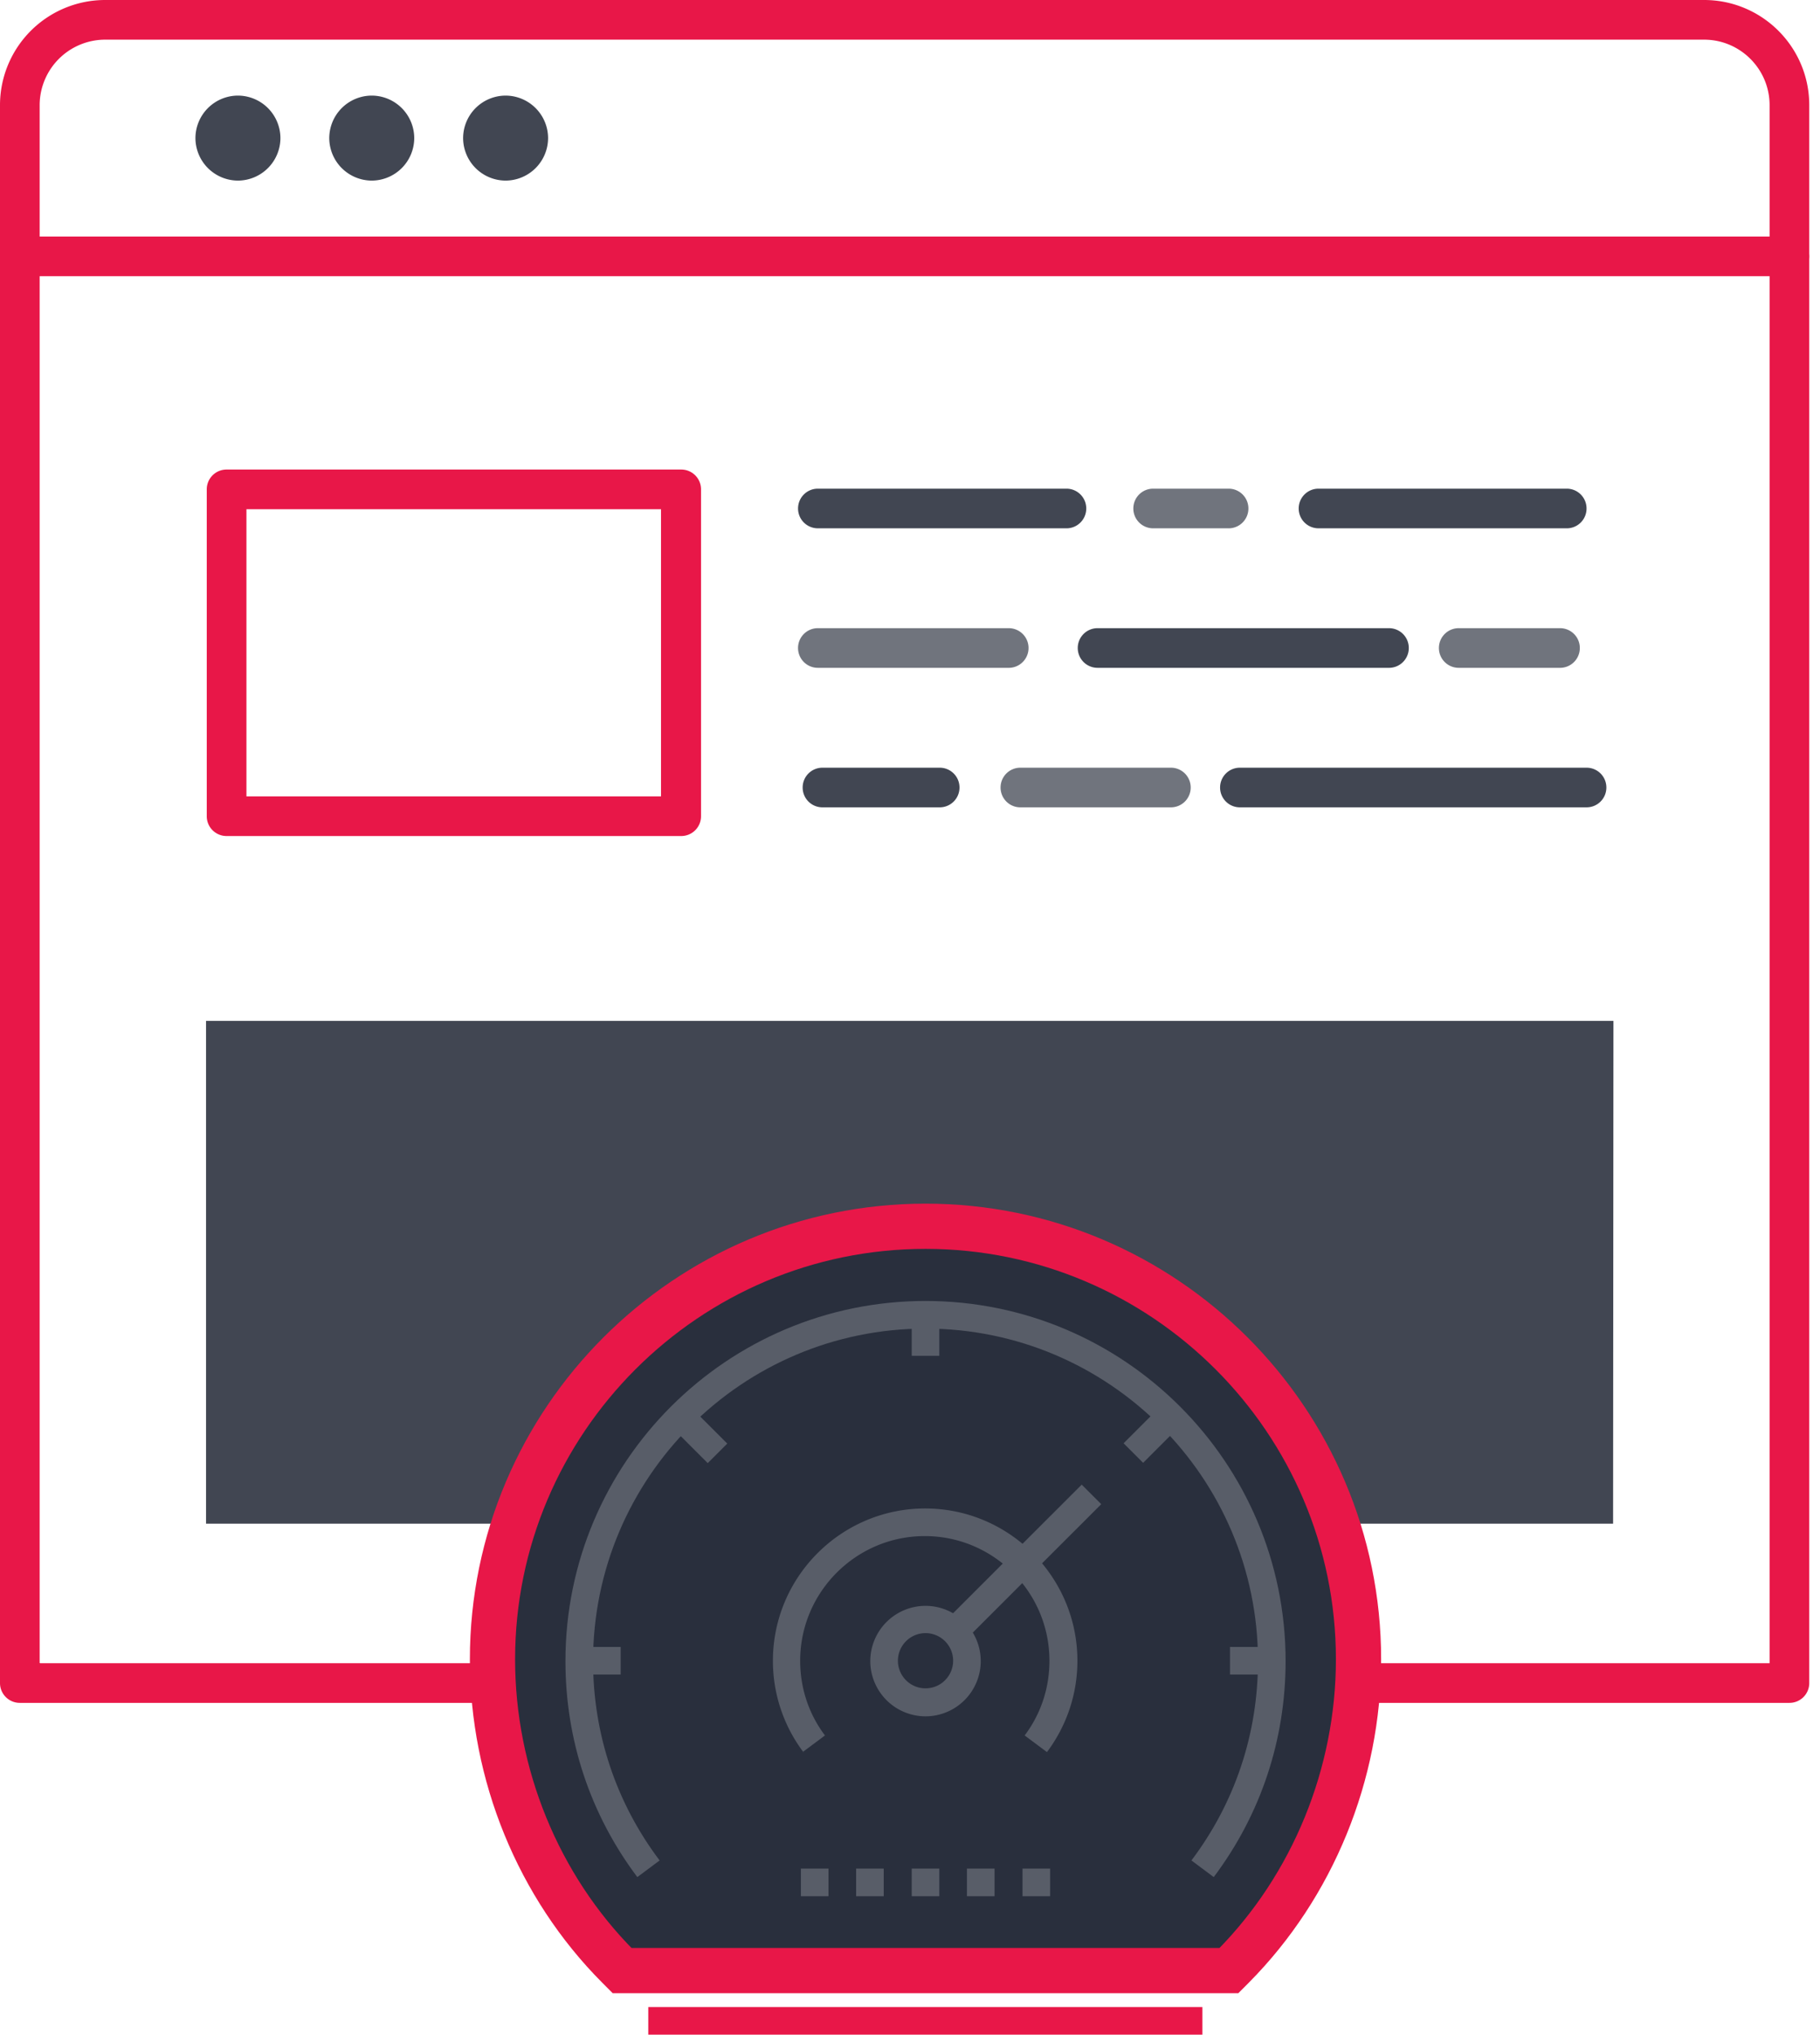
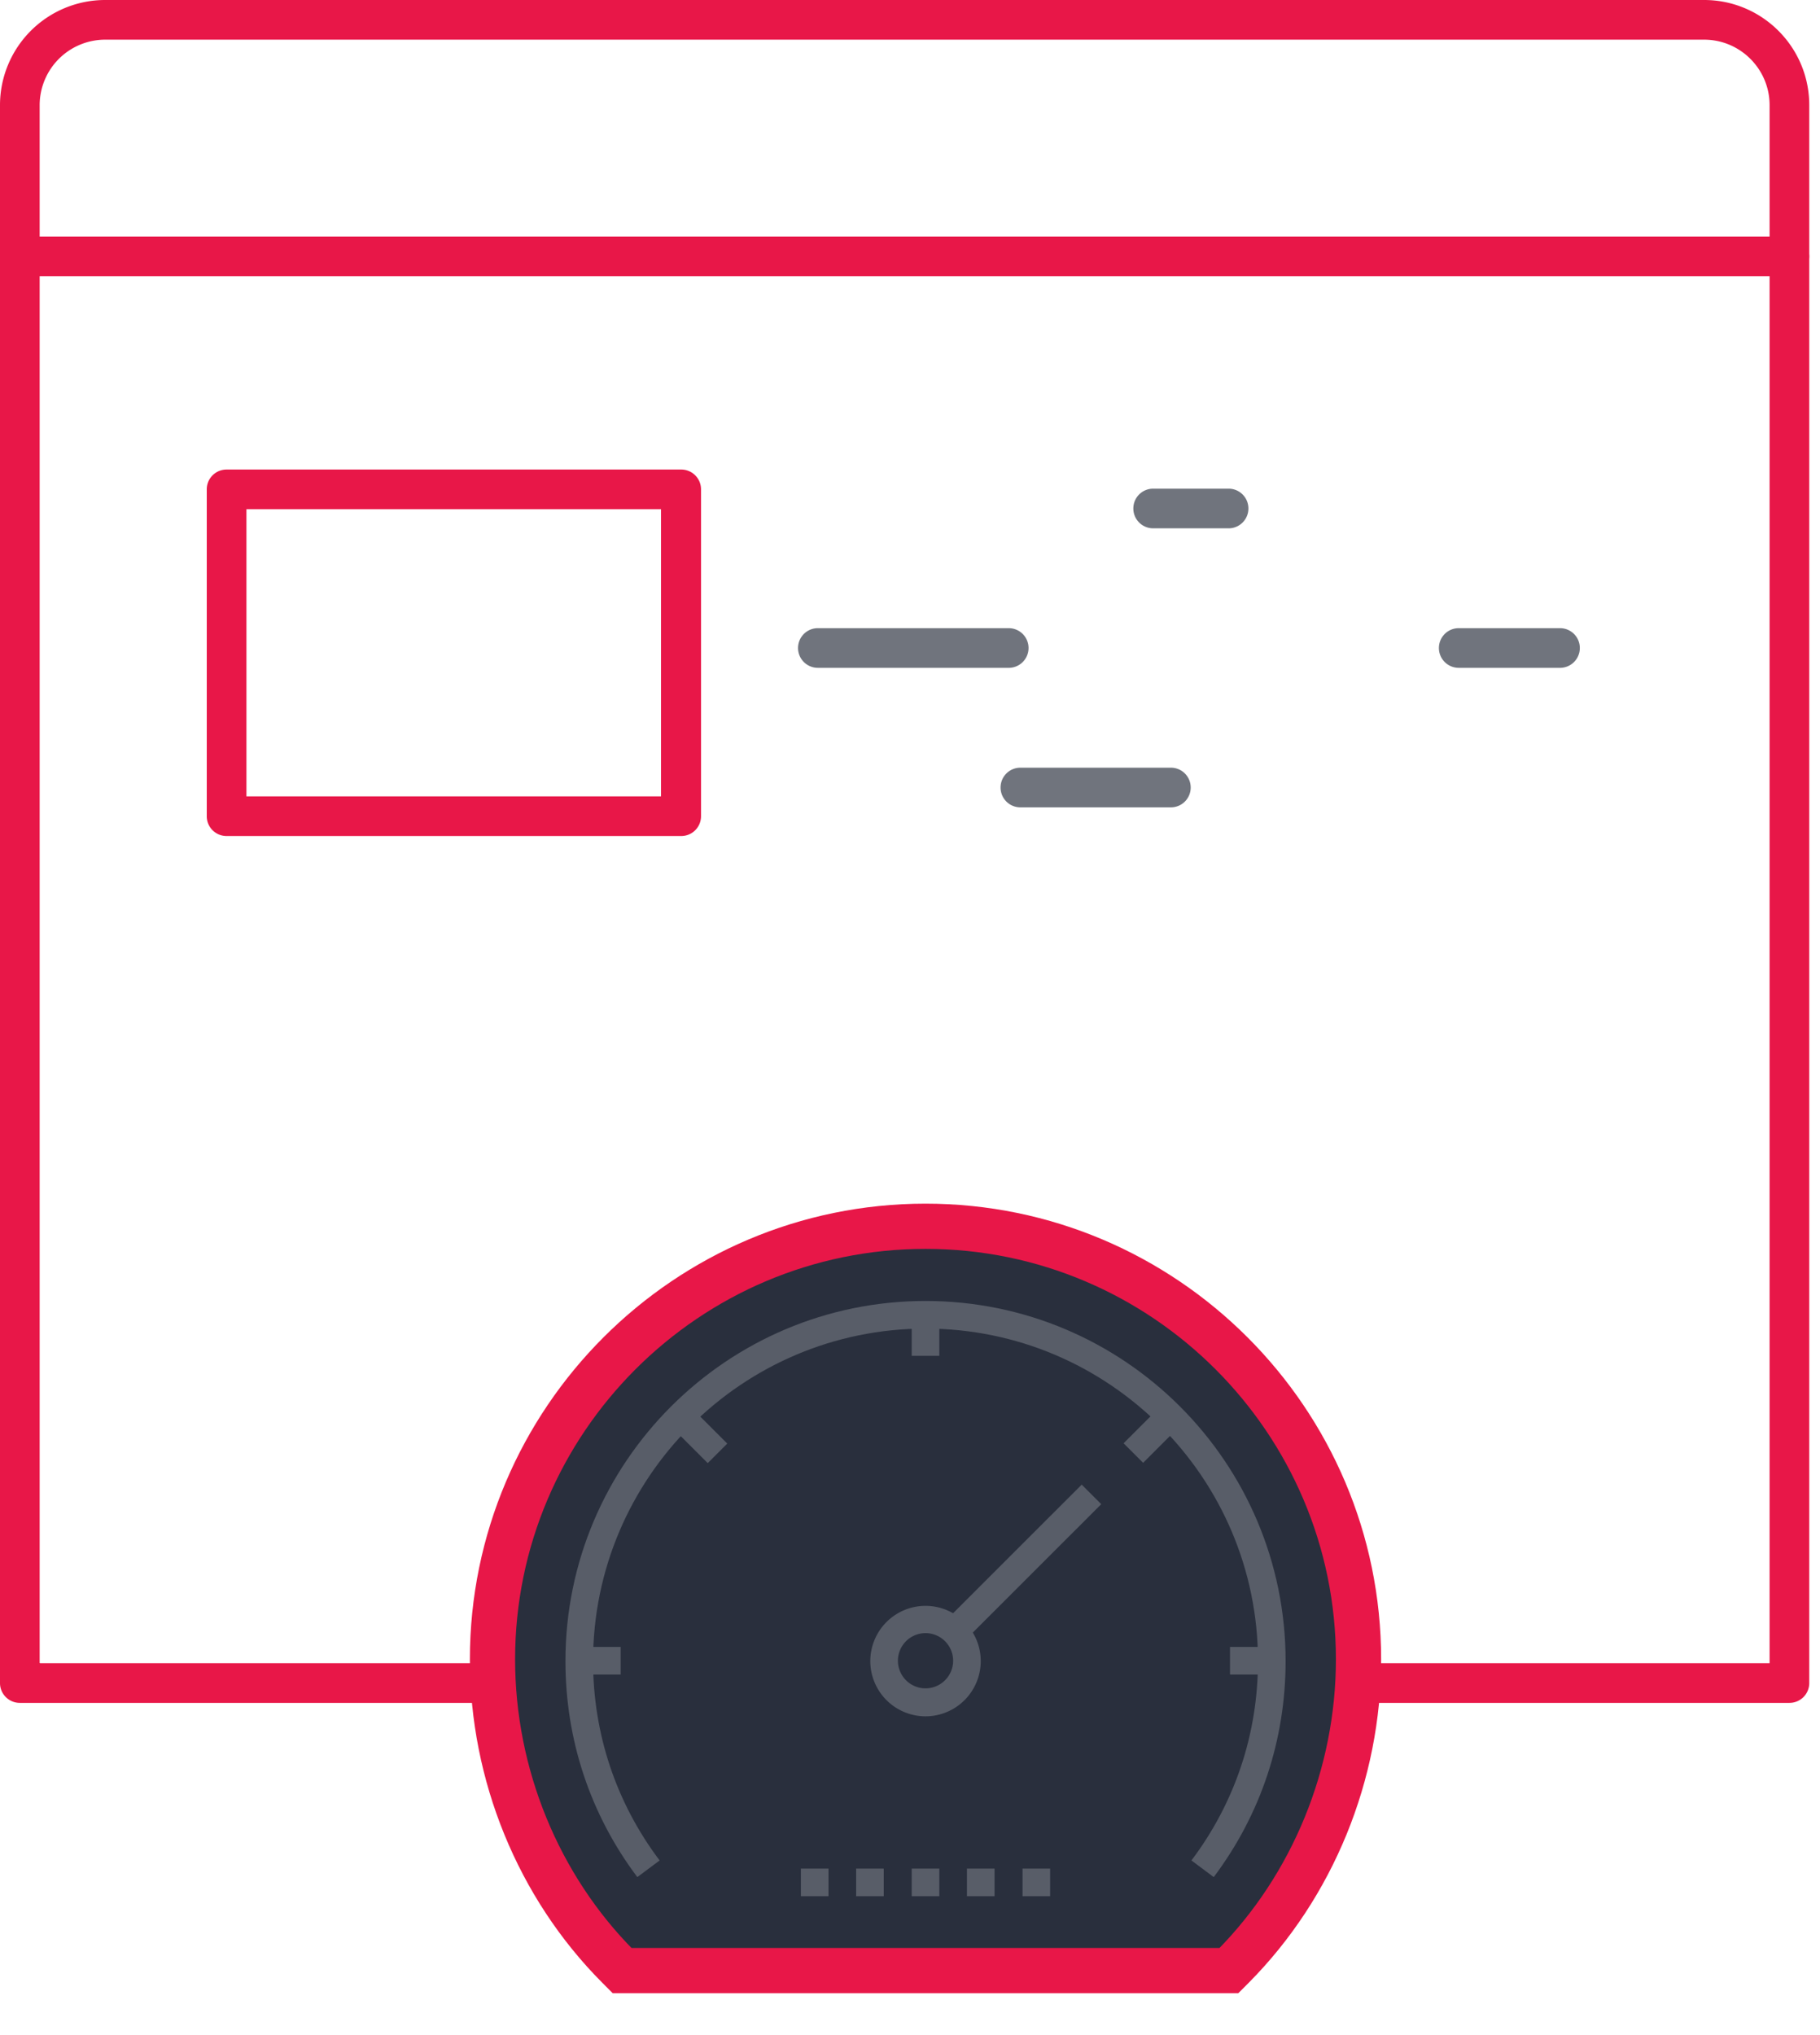
<svg xmlns="http://www.w3.org/2000/svg" fill="none" viewBox="0 0 161 180">
  <g clip-path="url(#a)">
    <path fill="#E81748" d="M158.295 150.621H1.755c-.972 0-1.755-.783-1.755-1.754V9.302A9.303 9.303 0 0 1 9.302 0h141.445c5.136 0 9.302 4.166 9.302 9.302v139.565c0 .971-.783 1.754-1.754 1.754ZM3.539 147.113h153.002V9.303c0-3.195-2.6-5.795-5.794-5.795H9.302a5.801 5.801 0 0 0-5.794 5.794v137.78l.031.031Z" />
-     <path fill="#414652" d="M24.806 12.215a3.77 3.77 0 0 0-3.758-3.759 3.77 3.77 0 0 0-3.759 3.759 3.77 3.77 0 0 0 3.759 3.758 3.77 3.77 0 0 0 3.758-3.758ZM36.644 12.215a3.77 3.77 0 0 0-3.758-3.759 3.77 3.77 0 0 0-3.759 3.759 3.77 3.77 0 0 0 3.759 3.758 3.77 3.77 0 0 0 3.758-3.758ZM48.484 12.215a3.77 3.77 0 0 0-3.758-3.759 3.77 3.77 0 0 0-3.758 3.759 3.77 3.77 0 0 0 3.758 3.758 3.77 3.77 0 0 0 3.758-3.758ZM142.697 134.773H18.228V90.297h124.5l-.031 44.476Z" />
    <path fill="#E81748" d="M158.295 24.43H1.754C.783 24.43 0 23.647 0 22.676c0-.97.783-1.754 1.754-1.754h156.541c.97 0 1.753.783 1.753 1.754a1.75 1.75 0 0 1-1.753 1.754ZM60.23 73.948H20.044a1.751 1.751 0 0 1-1.754-1.754V43.285c0-.97.783-1.754 1.754-1.754h40.216c.97 0 1.754.783 1.754 1.754v28.91c0 .97-.783 1.753-1.754 1.753h-.032ZM21.798 70.44h36.676V45.04H21.8V70.44Z" />
    <path fill="#70747D" d="M108.682 46.73h-6.671a1.751 1.751 0 0 1-1.754-1.753c0-.971.783-1.754 1.754-1.754h6.671c.971 0 1.754.783 1.754 1.754 0 .97-.783 1.754-1.754 1.754Z" />
-     <path fill="#414652" d="M138.595 46.73h-21.956a1.751 1.751 0 0 1-1.754-1.753c0-.971.783-1.754 1.754-1.754h21.956c.97 0 1.753.783 1.753 1.754a1.75 1.75 0 0 1-1.753 1.754ZM94.338 46.73H72.351a1.751 1.751 0 0 1-1.754-1.753c0-.971.783-1.754 1.754-1.754h21.987c.97 0 1.754.783 1.754 1.754 0 .97-.783 1.754-1.754 1.754ZM122.87 59.07H97.094a1.751 1.751 0 0 1-1.754-1.753c0-.971.783-1.754 1.754-1.754h25.776c.971 0 1.754.783 1.754 1.754 0 .97-.783 1.754-1.754 1.754Z" />
    <path fill="#70747D" d="M138 59.07h-8.958a1.751 1.751 0 0 1-1.754-1.753c0-.971.783-1.754 1.754-1.754H138c.971 0 1.754.783 1.754 1.754 0 .97-.783 1.754-1.754 1.754ZM89.233 59.07H72.35a1.751 1.751 0 0 1-1.754-1.753c0-.971.783-1.754 1.754-1.754h16.882c.97 0 1.754.783 1.754 1.754 0 .97-.783 1.754-1.754 1.754ZM103.577 71.411h-13.31a1.751 1.751 0 0 1-1.755-1.754c0-.97.783-1.754 1.754-1.754h13.311c.971 0 1.754.783 1.754 1.754s-.783 1.754-1.754 1.754Z" />
-     <path fill="#414652" d="M140.348 71.411h-30.663a1.751 1.751 0 0 1-1.754-1.754c0-.97.783-1.754 1.754-1.754h30.663c.971 0 1.754.783 1.754 1.754s-.783 1.754-1.754 1.754ZM83.125 71.411H72.758a1.751 1.751 0 0 1-1.754-1.754c0-.97.783-1.754 1.754-1.754h10.367c.971 0 1.754.783 1.754 1.754s-.783 1.754-1.754 1.754Z" />
    <path fill="#292F3D" stroke="#E81748" stroke-miterlimit="10" stroke-width="4" d="M108.683 174.3H55.03l-.344-.345c-7.079-7.11-11.12-17.007-11.12-27.186 0-21.11 17.196-38.305 38.306-38.305 21.11 0 38.305 17.195 38.305 38.305 0 10.148-4.04 20.045-11.119 27.186l-.344.345h-.031Z" />
    <path fill="#585D68" d="M56.378 166.031c-4.166-5.544-6.358-12.152-6.358-19.106 0-17.571 14.282-31.853 31.853-31.853 17.57 0 31.853 14.282 31.853 31.853 0 6.954-2.192 13.562-6.358 19.106l-1.973-1.472c3.852-5.105 5.888-11.213 5.888-17.634 0-16.224-13.186-29.41-29.41-29.41s-29.41 13.186-29.41 29.41c0 6.421 2.036 12.529 5.888 17.634l-1.973 1.472Z" />
    <path fill="#585D68" d="M81.873 151.811a4.892 4.892 0 0 1-4.886-4.886 4.893 4.893 0 0 1 4.886-4.886 4.893 4.893 0 0 1 4.886 4.886 4.892 4.892 0 0 1-4.886 4.886Zm0-7.36a2.446 2.446 0 0 0-2.443 2.443 2.446 2.446 0 0 0 2.443 2.443 2.446 2.446 0 0 0 2.443-2.443 2.446 2.446 0 0 0-2.443-2.443ZM83.094 165.279h-2.443v2.443h2.443v-2.443ZM78.177 165.279h-2.443v2.443h2.443v-2.443ZM87.98 165.279h-2.443v2.443h2.443v-2.443ZM92.897 165.279h-2.443v2.443h2.443v-2.443ZM73.29 165.279h-2.443v2.443h2.443v-2.443ZM54.904 145.672H51.24v2.444h3.664v-2.444ZM83.094 116.262h-2.443v3.665h2.443v-3.665ZM112.474 145.672h-3.665v2.443h3.665v-2.443ZM60.658 124.011l-1.727 1.728 3.676 3.676 1.728-1.728-3.677-3.676ZM103.071 123.984l-3.677 3.676 1.728 1.728 3.676-3.677-1.727-1.727Z" />
    <path fill="#585D68" d="m95.69 131.317-12.25 12.245 1.728 1.728 12.25-12.245-1.728-1.728Z" />
-     <path fill="#585D68" d="M71.067 154.975a13.406 13.406 0 0 1-2.693-8.081c0-7.423 6.044-13.468 13.467-13.468 7.423 0 13.468 6.045 13.468 13.468 0 2.944-.94 5.732-2.693 8.081l-1.974-1.472c1.441-1.911 2.193-4.197 2.193-6.609 0-6.076-4.949-11.025-11.025-11.025-6.076 0-11.025 4.949-11.025 11.025 0 2.412.752 4.698 2.193 6.609l-1.974 1.472h.063Z" />
-     <path fill="#E81748" d="M106.365 177.526H57.348v2.443h49.017v-2.443Z" />
+     <path fill="#E81748" d="M106.365 177.526H57.348v2.443v-2.443Z" />
  </g>
  <defs>
    <clipPath id="a">
      <path fill="#fff" d="M0 0h160.049v180H0z" />
    </clipPath>
  </defs>
</svg>